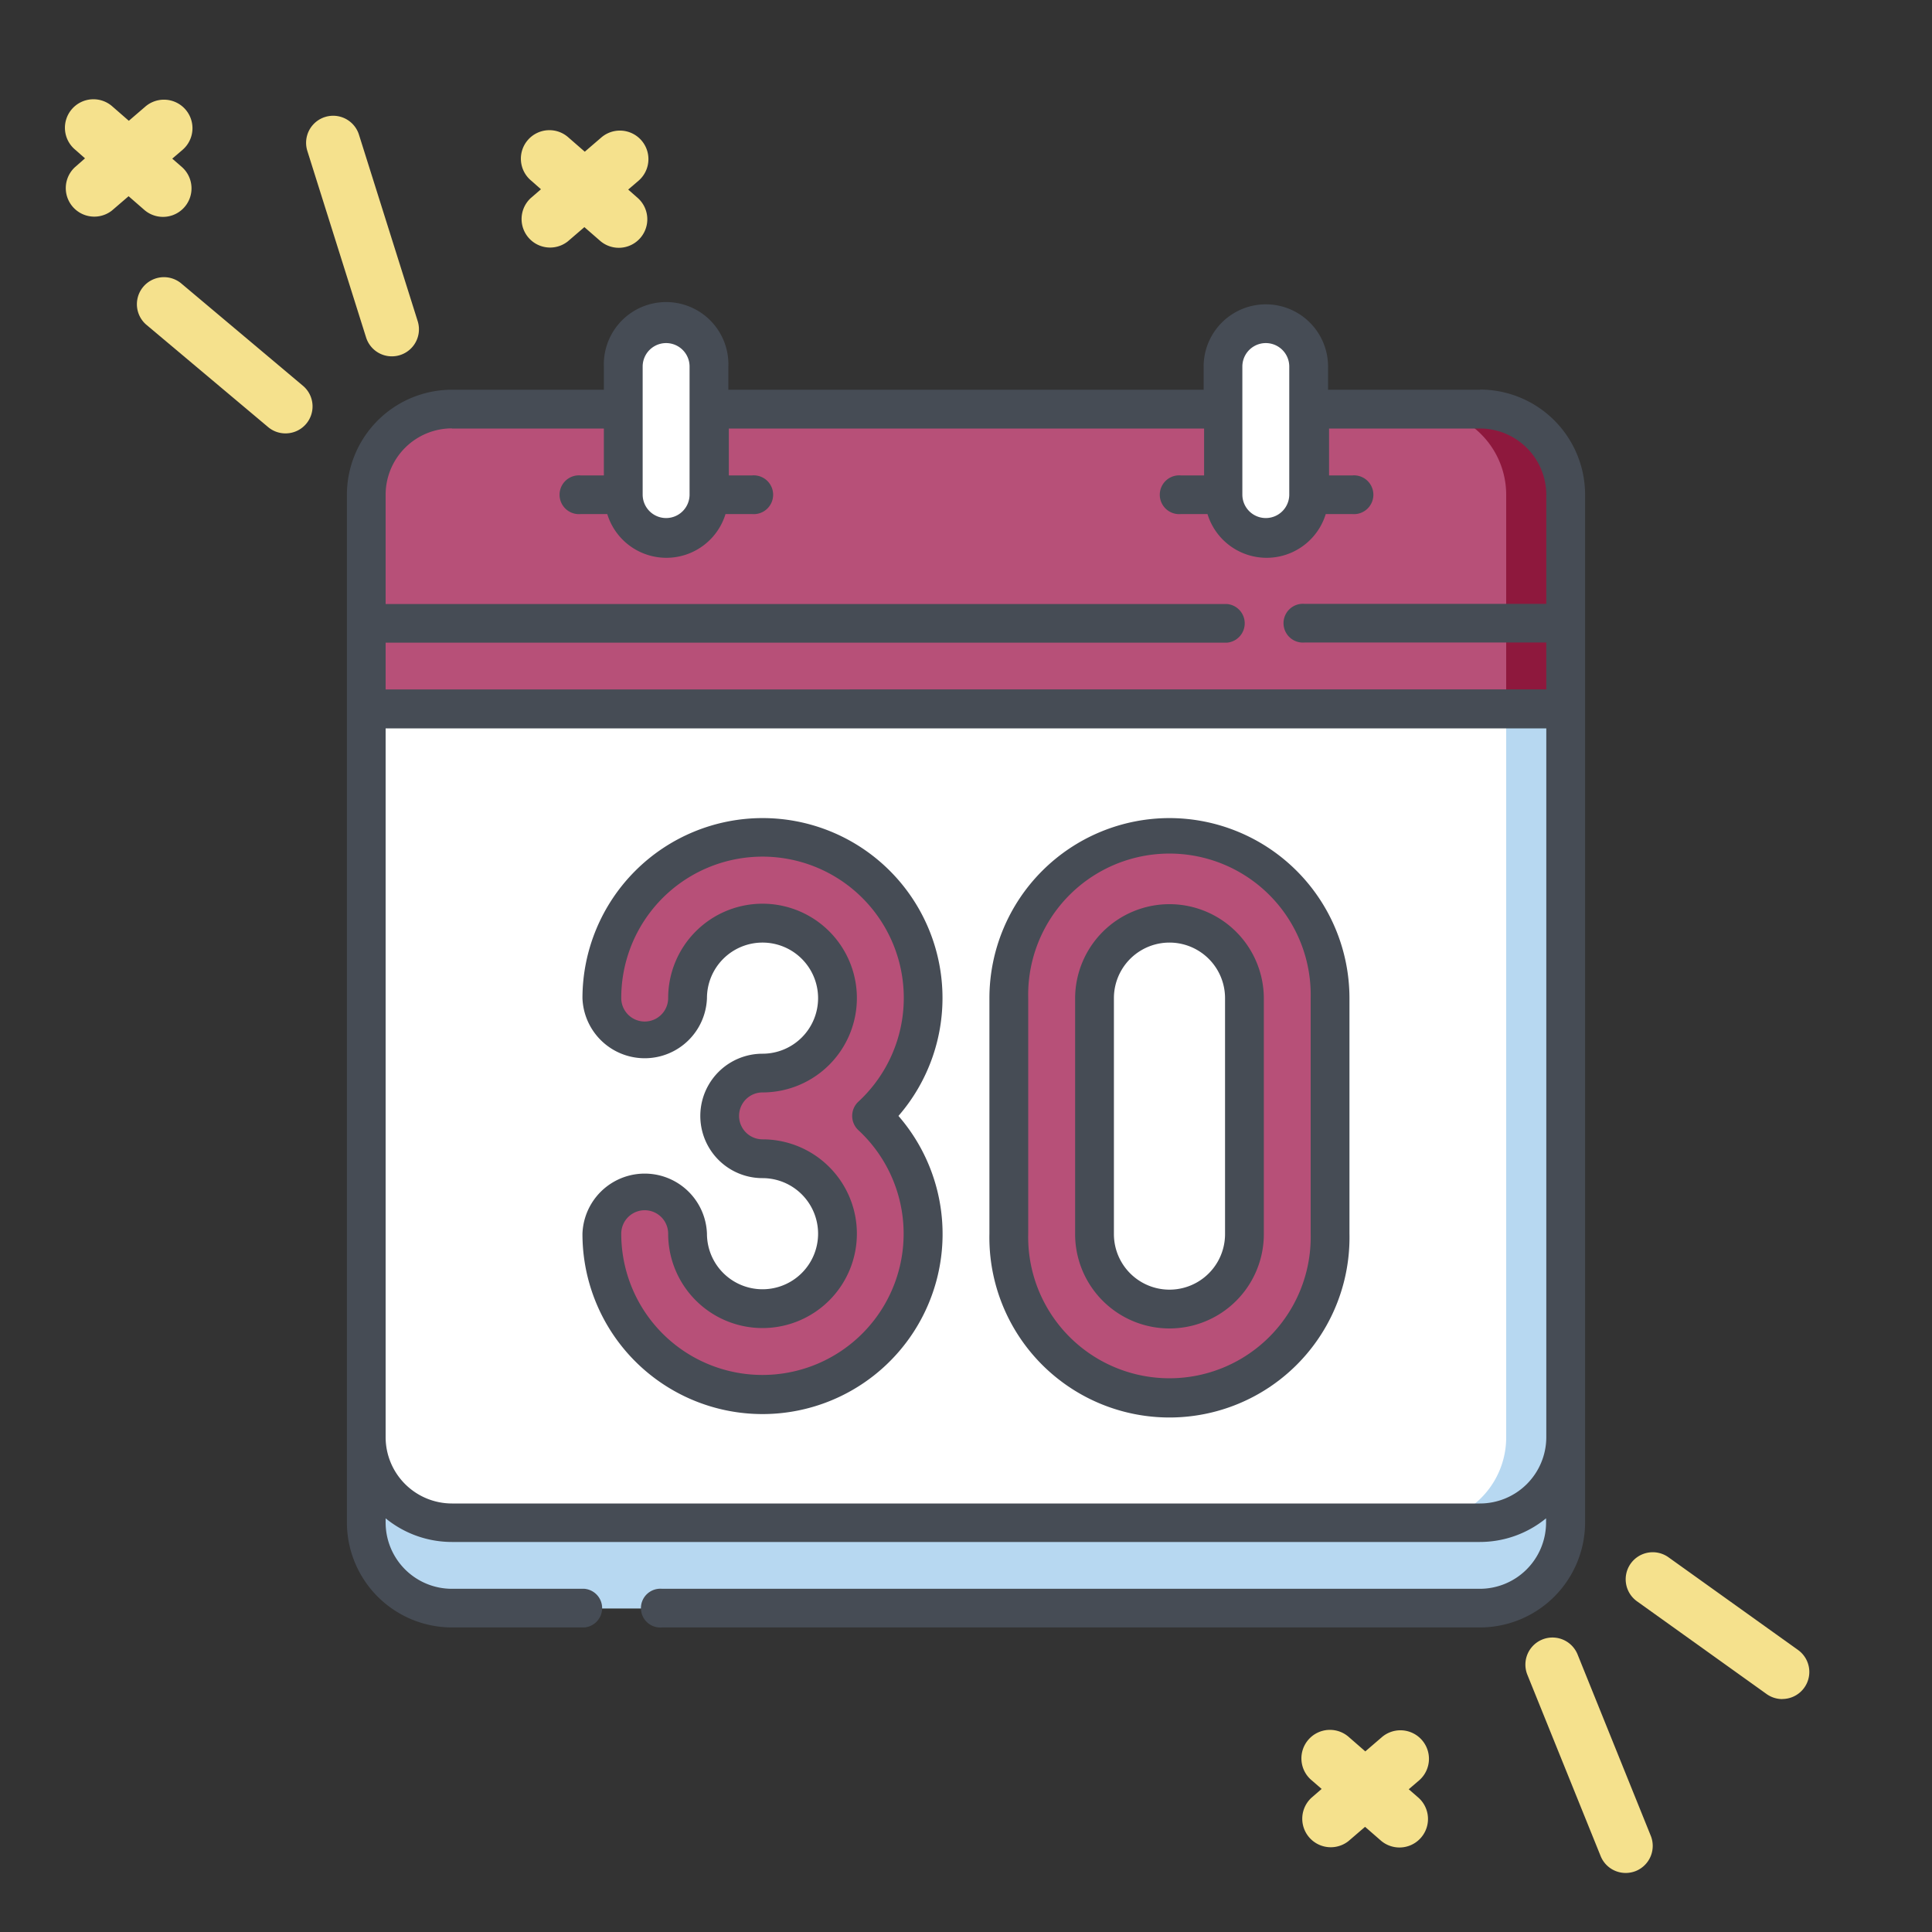
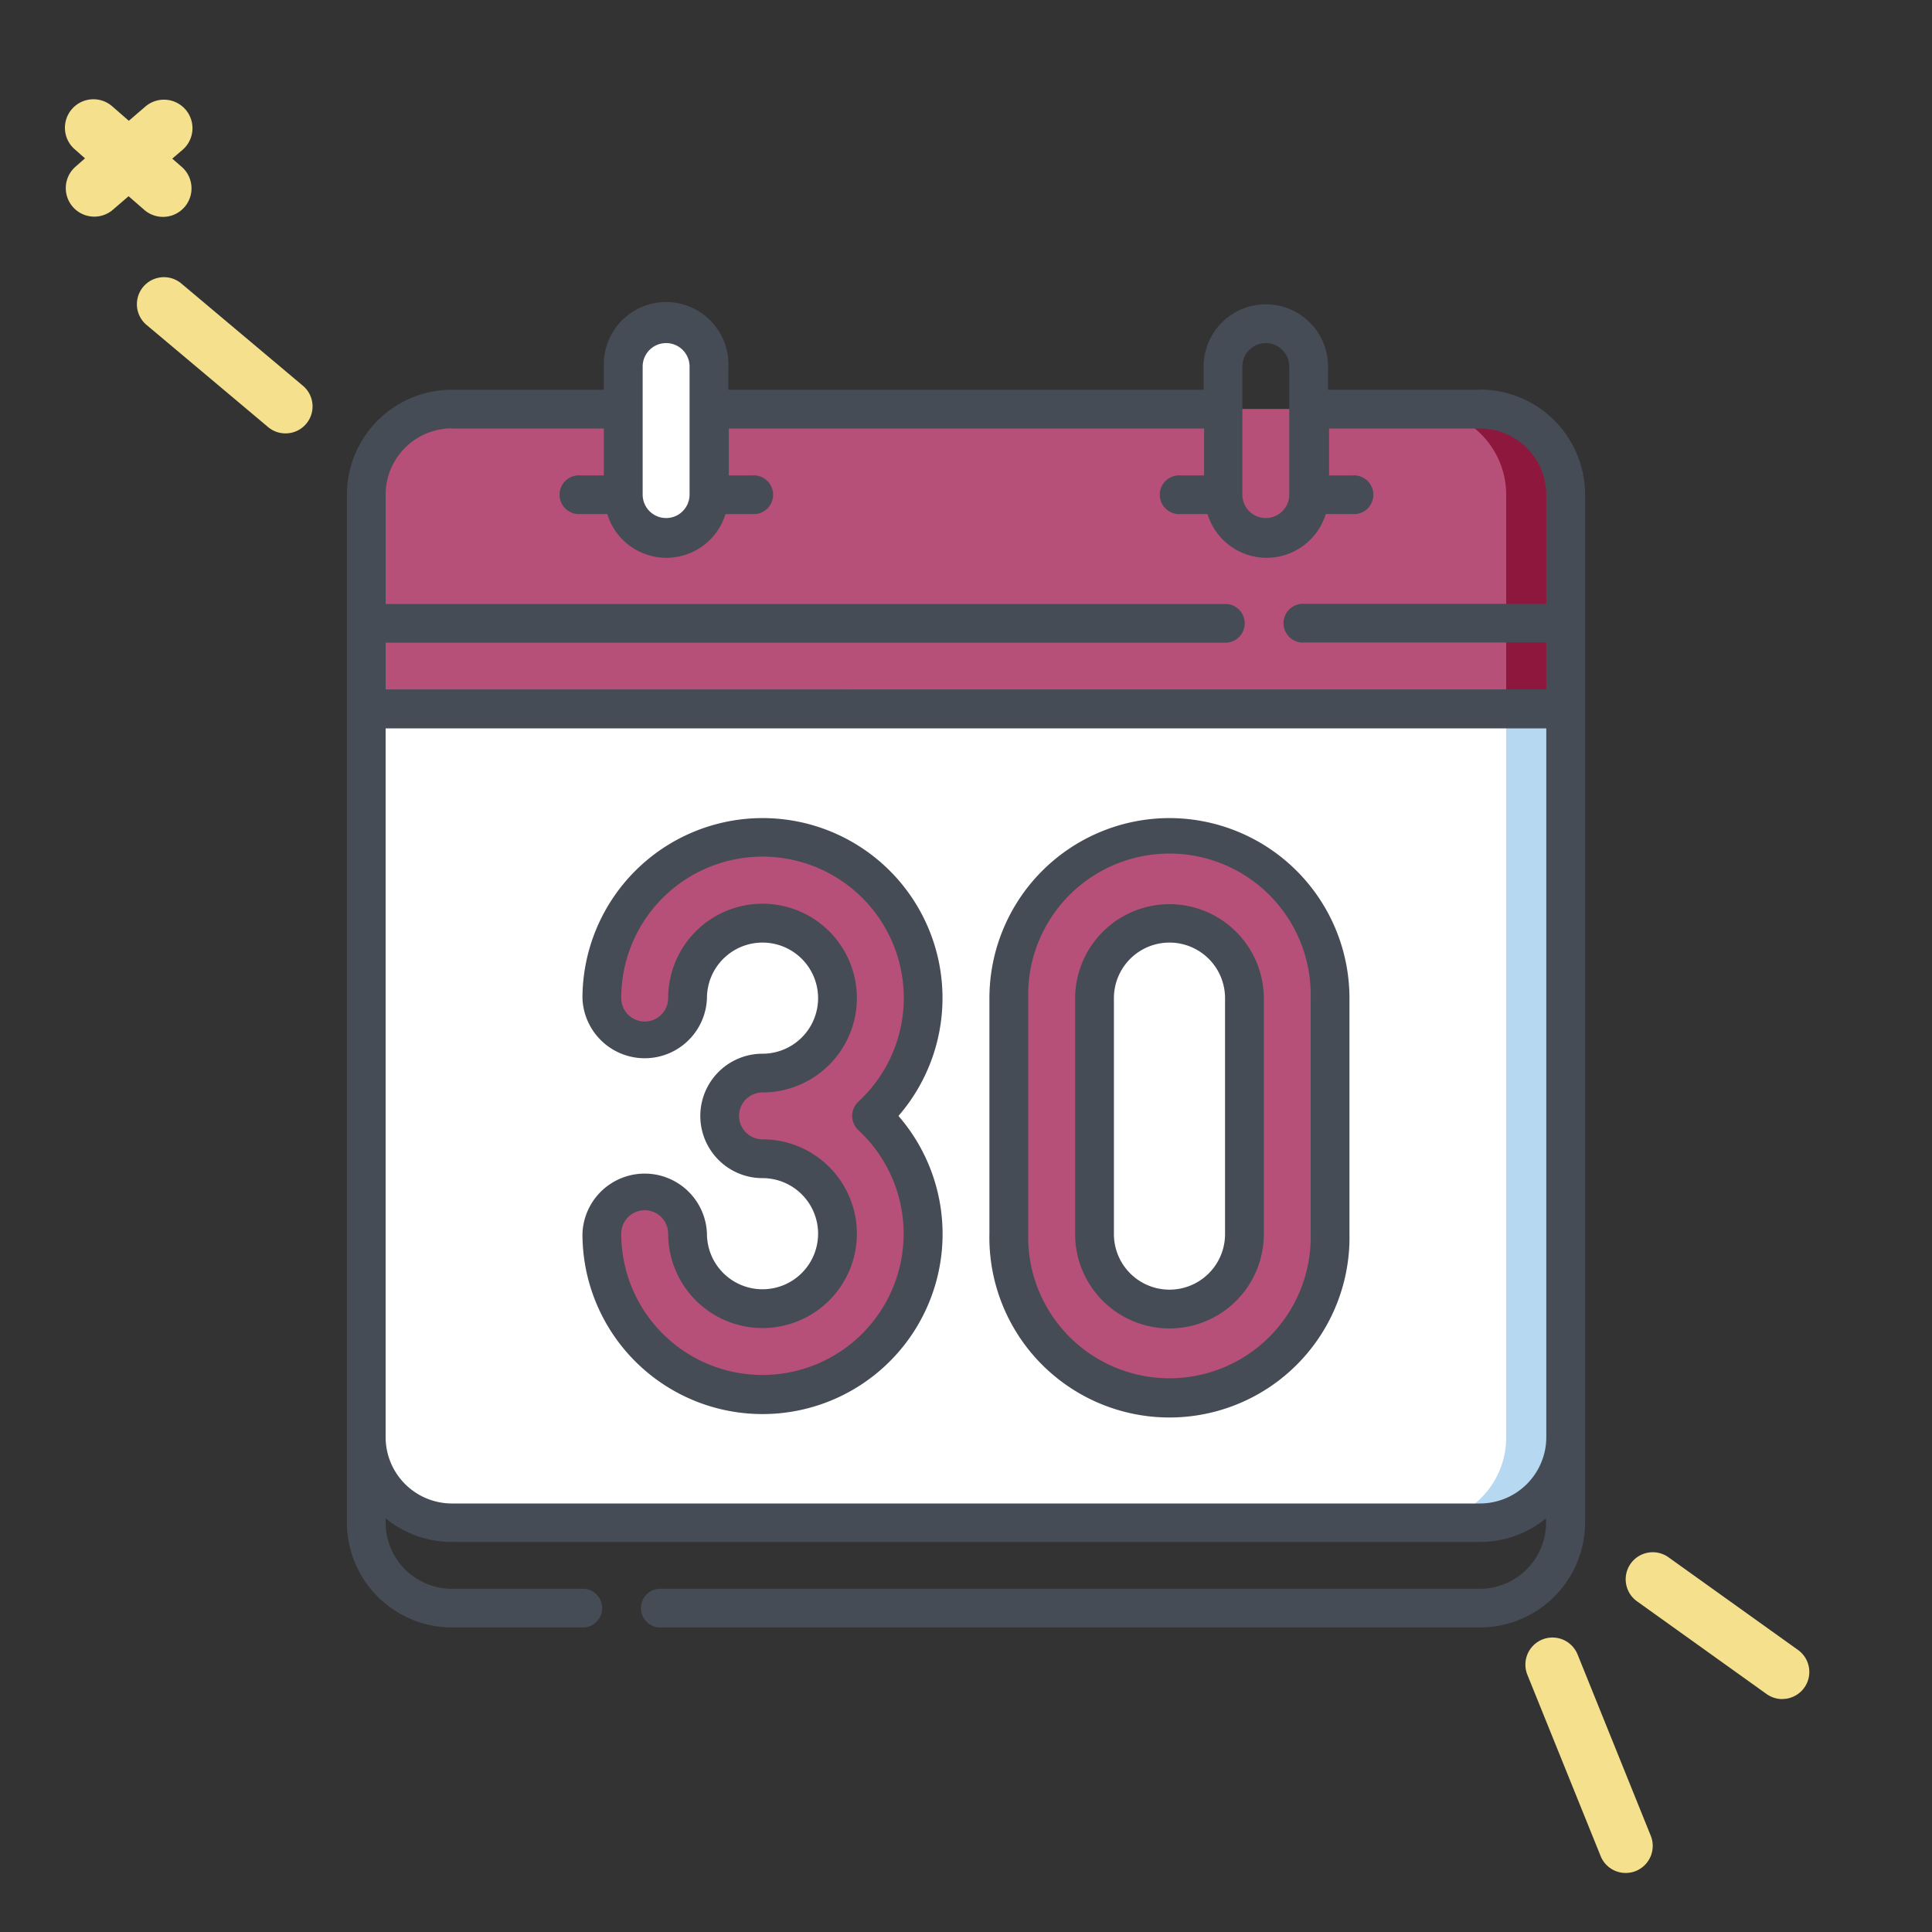
<svg xmlns="http://www.w3.org/2000/svg" id="Layer_1" data-name="Layer 1" width="250" height="250" viewBox="0 0 250 250">
  <rect x="0" y="0" width="250" height="250" fill="#333333" stroke="none" />
  <defs>
    <style>.cls-1{fill:#b7d8f1;}.cls-2{fill:#fff;}.cls-3{fill:#b75078;}.cls-4{fill:#8e183d;}.cls-5{fill:#464c55;}.cls-6{fill:#f5e18d;}</style>
  </defs>
-   <path class="cls-1" d="M47.4,174.88v22.18a11.08,11.08,0,0,0,11.08,11.08h133a11.08,11.08,0,0,0,11.09-11.08V174.88Z" />
  <path class="cls-2" d="M47.4,86.2V186a11.09,11.09,0,0,0,11.08,11.09h133A11.09,11.09,0,0,0,202.6,186V86.2Z" />
  <path class="cls-1" d="M194.9,86.2V186a11.09,11.09,0,0,1-11.08,11.09h7.69A11.09,11.09,0,0,0,202.6,186V86.2Z" />
  <path class="cls-3" d="M202.6,91.74V64a11.08,11.08,0,0,0-11.09-11.08h-133A11.08,11.08,0,0,0,47.4,64V91.74Z" />
  <path class="cls-2" d="M80.65,64a5.55,5.55,0,0,0,11.09,0V47.4a5.55,5.55,0,1,0-11.09,0Z" />
-   <path class="cls-2" d="M158.25,64a5.55,5.55,0,0,0,11.09,0V47.4a5.55,5.55,0,1,0-11.09,0Z" />
  <path class="cls-4" d="M191.51,52.94h-7.69A11.08,11.08,0,0,1,194.9,64V91.74h7.7V64A11.08,11.08,0,0,0,191.51,52.94Z" />
  <path class="cls-3" d="M112.78,144.4a20.78,20.78,0,1,0-34.9-15.24,5.55,5.55,0,0,0,11.09,0,9.7,9.7,0,1,1,9.7,9.7,5.54,5.54,0,0,0,0,11.08,9.7,9.7,0,1,1-9.7,9.7,5.55,5.55,0,0,0-11.09,0,20.79,20.79,0,1,0,34.9-15.24Z" />
  <path class="cls-3" d="M151.33,180.43a20.81,20.81,0,0,1-20.79-20.79V129.16a20.79,20.79,0,1,1,41.57,0v30.48A20.81,20.81,0,0,1,151.33,180.43Zm0-61a9.72,9.72,0,0,0-9.7,9.71v30.48a9.7,9.7,0,0,0,19.4,0V129.16a9.72,9.72,0,0,0-9.7-9.71Z" />
  <path class="cls-5" d="M98.67,105.86a23.32,23.32,0,0,0-23.3,23.3,8.06,8.06,0,0,0,16.11,0,7.19,7.19,0,1,1,7.19,7.19,8.05,8.05,0,0,0,0,16.1,7.19,7.19,0,1,1-7.19,7.19,8.06,8.06,0,0,0-16.11,0,23.3,23.3,0,1,0,40.89-15.24,23.28,23.28,0,0,0-17.59-38.54Zm12.4,40.38a18.27,18.27,0,1,1-30.68,13.4,3,3,0,0,1,6.07,0,12.21,12.21,0,1,0,12.21-12.21,3,3,0,1,1,0-6.07,12.21,12.21,0,1,0-12.21-12.21,3,3,0,1,1-6.07,0,18.28,18.28,0,1,1,30.68,13.41,2.52,2.52,0,0,0,0,3.68Z" />
  <path class="cls-5" d="M151.33,117a12.21,12.21,0,0,0-12.21,12.21v30.48a12.21,12.21,0,1,0,24.42,0V129.16A12.22,12.22,0,0,0,151.33,117Zm7.19,42.69a7.19,7.19,0,1,1-14.38,0V129.16a7.19,7.19,0,1,1,14.38,0Z" />
  <path class="cls-5" d="M151.33,105.86a23.32,23.32,0,0,0-23.3,23.3v30.48a23.3,23.3,0,1,0,46.59,0V129.16a23.32,23.32,0,0,0-23.29-23.3Zm18.27,53.78a18.28,18.28,0,1,1-36.55,0V129.16a18.28,18.28,0,1,1,36.55,0Z" />
  <path class="cls-5" d="M191.51,50.43H171.85v-3a8.05,8.05,0,1,0-16.1,0v3H94.25v-3a8.06,8.06,0,1,0-16.11,0v3H58.48A13.6,13.6,0,0,0,44.89,64v133a13.6,13.6,0,0,0,13.59,13.59H75.63a2.51,2.51,0,0,0,0-5H58.48a8.58,8.58,0,0,1-8.58-8.57v-.55a13.55,13.55,0,0,0,8.58,3.06h133a13.53,13.53,0,0,0,8.58-3.06v.55a8.58,8.58,0,0,1-8.58,8.57H85.67a2.51,2.51,0,1,0,0,5H191.51a13.61,13.61,0,0,0,13.6-13.59V64a13.61,13.61,0,0,0-13.6-13.59Zm-30.75-3a3,3,0,1,1,6.07,0V64a3,3,0,0,1-6.07,0Zm-77.6,0a3,3,0,1,1,6.07,0V64a3,3,0,0,1-6.07,0ZM58.48,55.45H78.14v6.07h-3a2.51,2.51,0,1,0,0,5h3.44a8,8,0,0,0,15.3,0h3.43a2.51,2.51,0,1,0,0-5h-3V55.45h61.5v6.07h-3a2.51,2.51,0,1,0,0,5h3.44a8,8,0,0,0,15.3,0h3.43a2.51,2.51,0,1,0,0-5h-3V55.45h19.66A8.59,8.59,0,0,1,200.09,64V78.14H168.82a2.51,2.51,0,1,0,0,5h31.27v6.07H49.9V83.16H158.78a2.51,2.51,0,0,0,0-5H49.9V64a8.59,8.59,0,0,1,8.58-8.57Zm133,139.1h-133A8.59,8.59,0,0,1,49.9,186V94.25H200.09V186A8.59,8.59,0,0,1,191.51,194.55Z" />
  <path class="cls-6" d="M22.29,20.53l1.33-1.14a3.69,3.69,0,0,0-4.81-5.6l-2.14,1.84-2.09-1.82a3.69,3.69,0,1,0-4.85,5.56L11,20.49,9.69,21.64a3.69,3.69,0,0,0,4.81,5.59l2.14-1.84,2.09,1.82a3.69,3.69,0,0,0,4.85-5.56Z" />
-   <path class="cls-6" d="M81.29,24.53l1.33-1.14a3.69,3.69,0,0,0-4.81-5.6l-2.14,1.84-2.09-1.82a3.69,3.69,0,1,0-4.85,5.56L70,24.49l-1.33,1.15a3.69,3.69,0,0,0,4.81,5.59l2.14-1.84,2.09,1.82a3.69,3.69,0,0,0,4.85-5.56Z" />
-   <path class="cls-6" d="M182.29,231.53l1.33-1.14a3.69,3.69,0,0,0-4.81-5.6l-2.14,1.84-2.09-1.82a3.69,3.69,0,1,0-4.85,5.56l1.29,1.12-1.33,1.15a3.69,3.69,0,0,0,4.81,5.59l2.14-1.84,2.09,1.82a3.69,3.69,0,0,0,4.85-5.56Z" />
  <path class="cls-6" d="M210.36,242.36a3.49,3.49,0,0,1-3.24-2.19l-9.48-23.46a3.5,3.5,0,0,1,6.5-2.62l9.47,23.46a3.51,3.51,0,0,1-1.94,4.56A3.54,3.54,0,0,1,210.36,242.36Z" />
  <path class="cls-6" d="M230.6,219.86a3.5,3.5,0,0,1-2-.65l-16.77-12a3.5,3.5,0,1,1,4.07-5.7l16.77,12a3.5,3.5,0,0,1-2,6.34Z" />
-   <path class="cls-6" d="M50.71,46.11a3.49,3.49,0,0,1-3.34-2.45l-7.6-24.13a3.5,3.5,0,0,1,6.68-2.1l7.6,24.13a3.5,3.5,0,0,1-3.34,4.55Z" />
  <path class="cls-6" d="M36.94,56.08a3.47,3.47,0,0,1-2.25-.82L18.91,42a3.5,3.5,0,0,1,4.5-5.36L39.19,49.91a3.49,3.49,0,0,1-2.25,6.17Z" />
</svg>